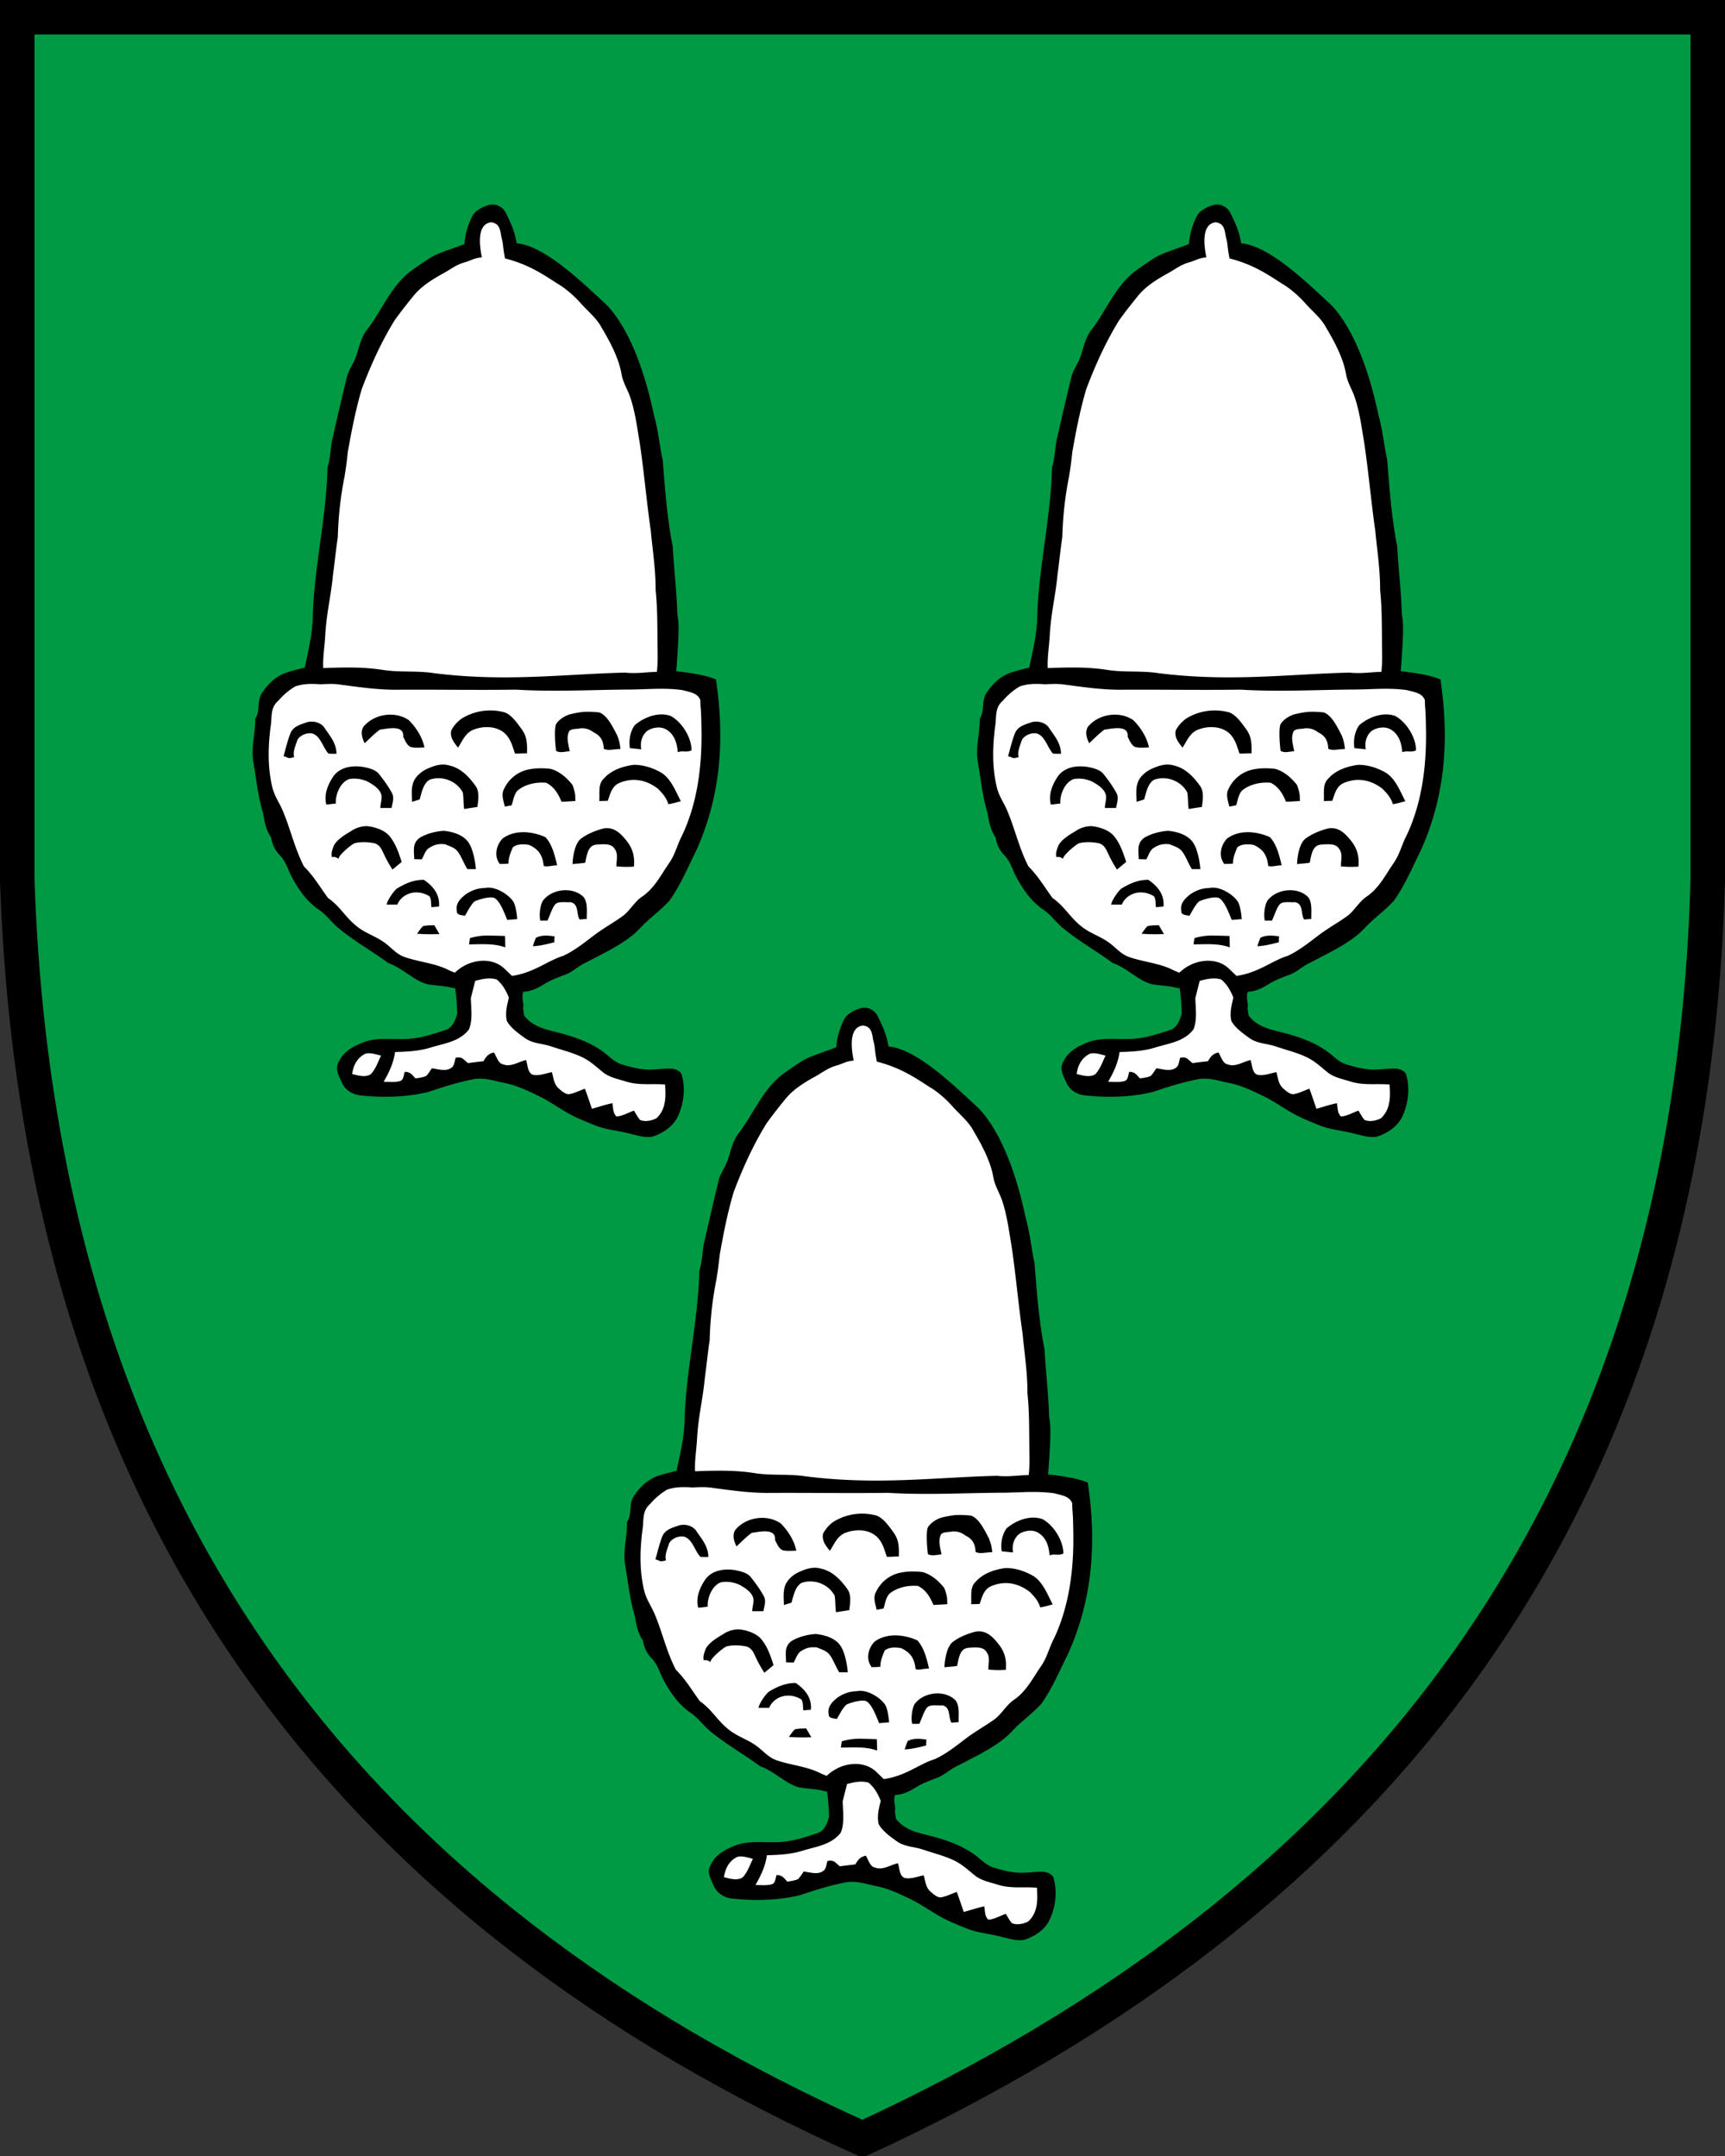
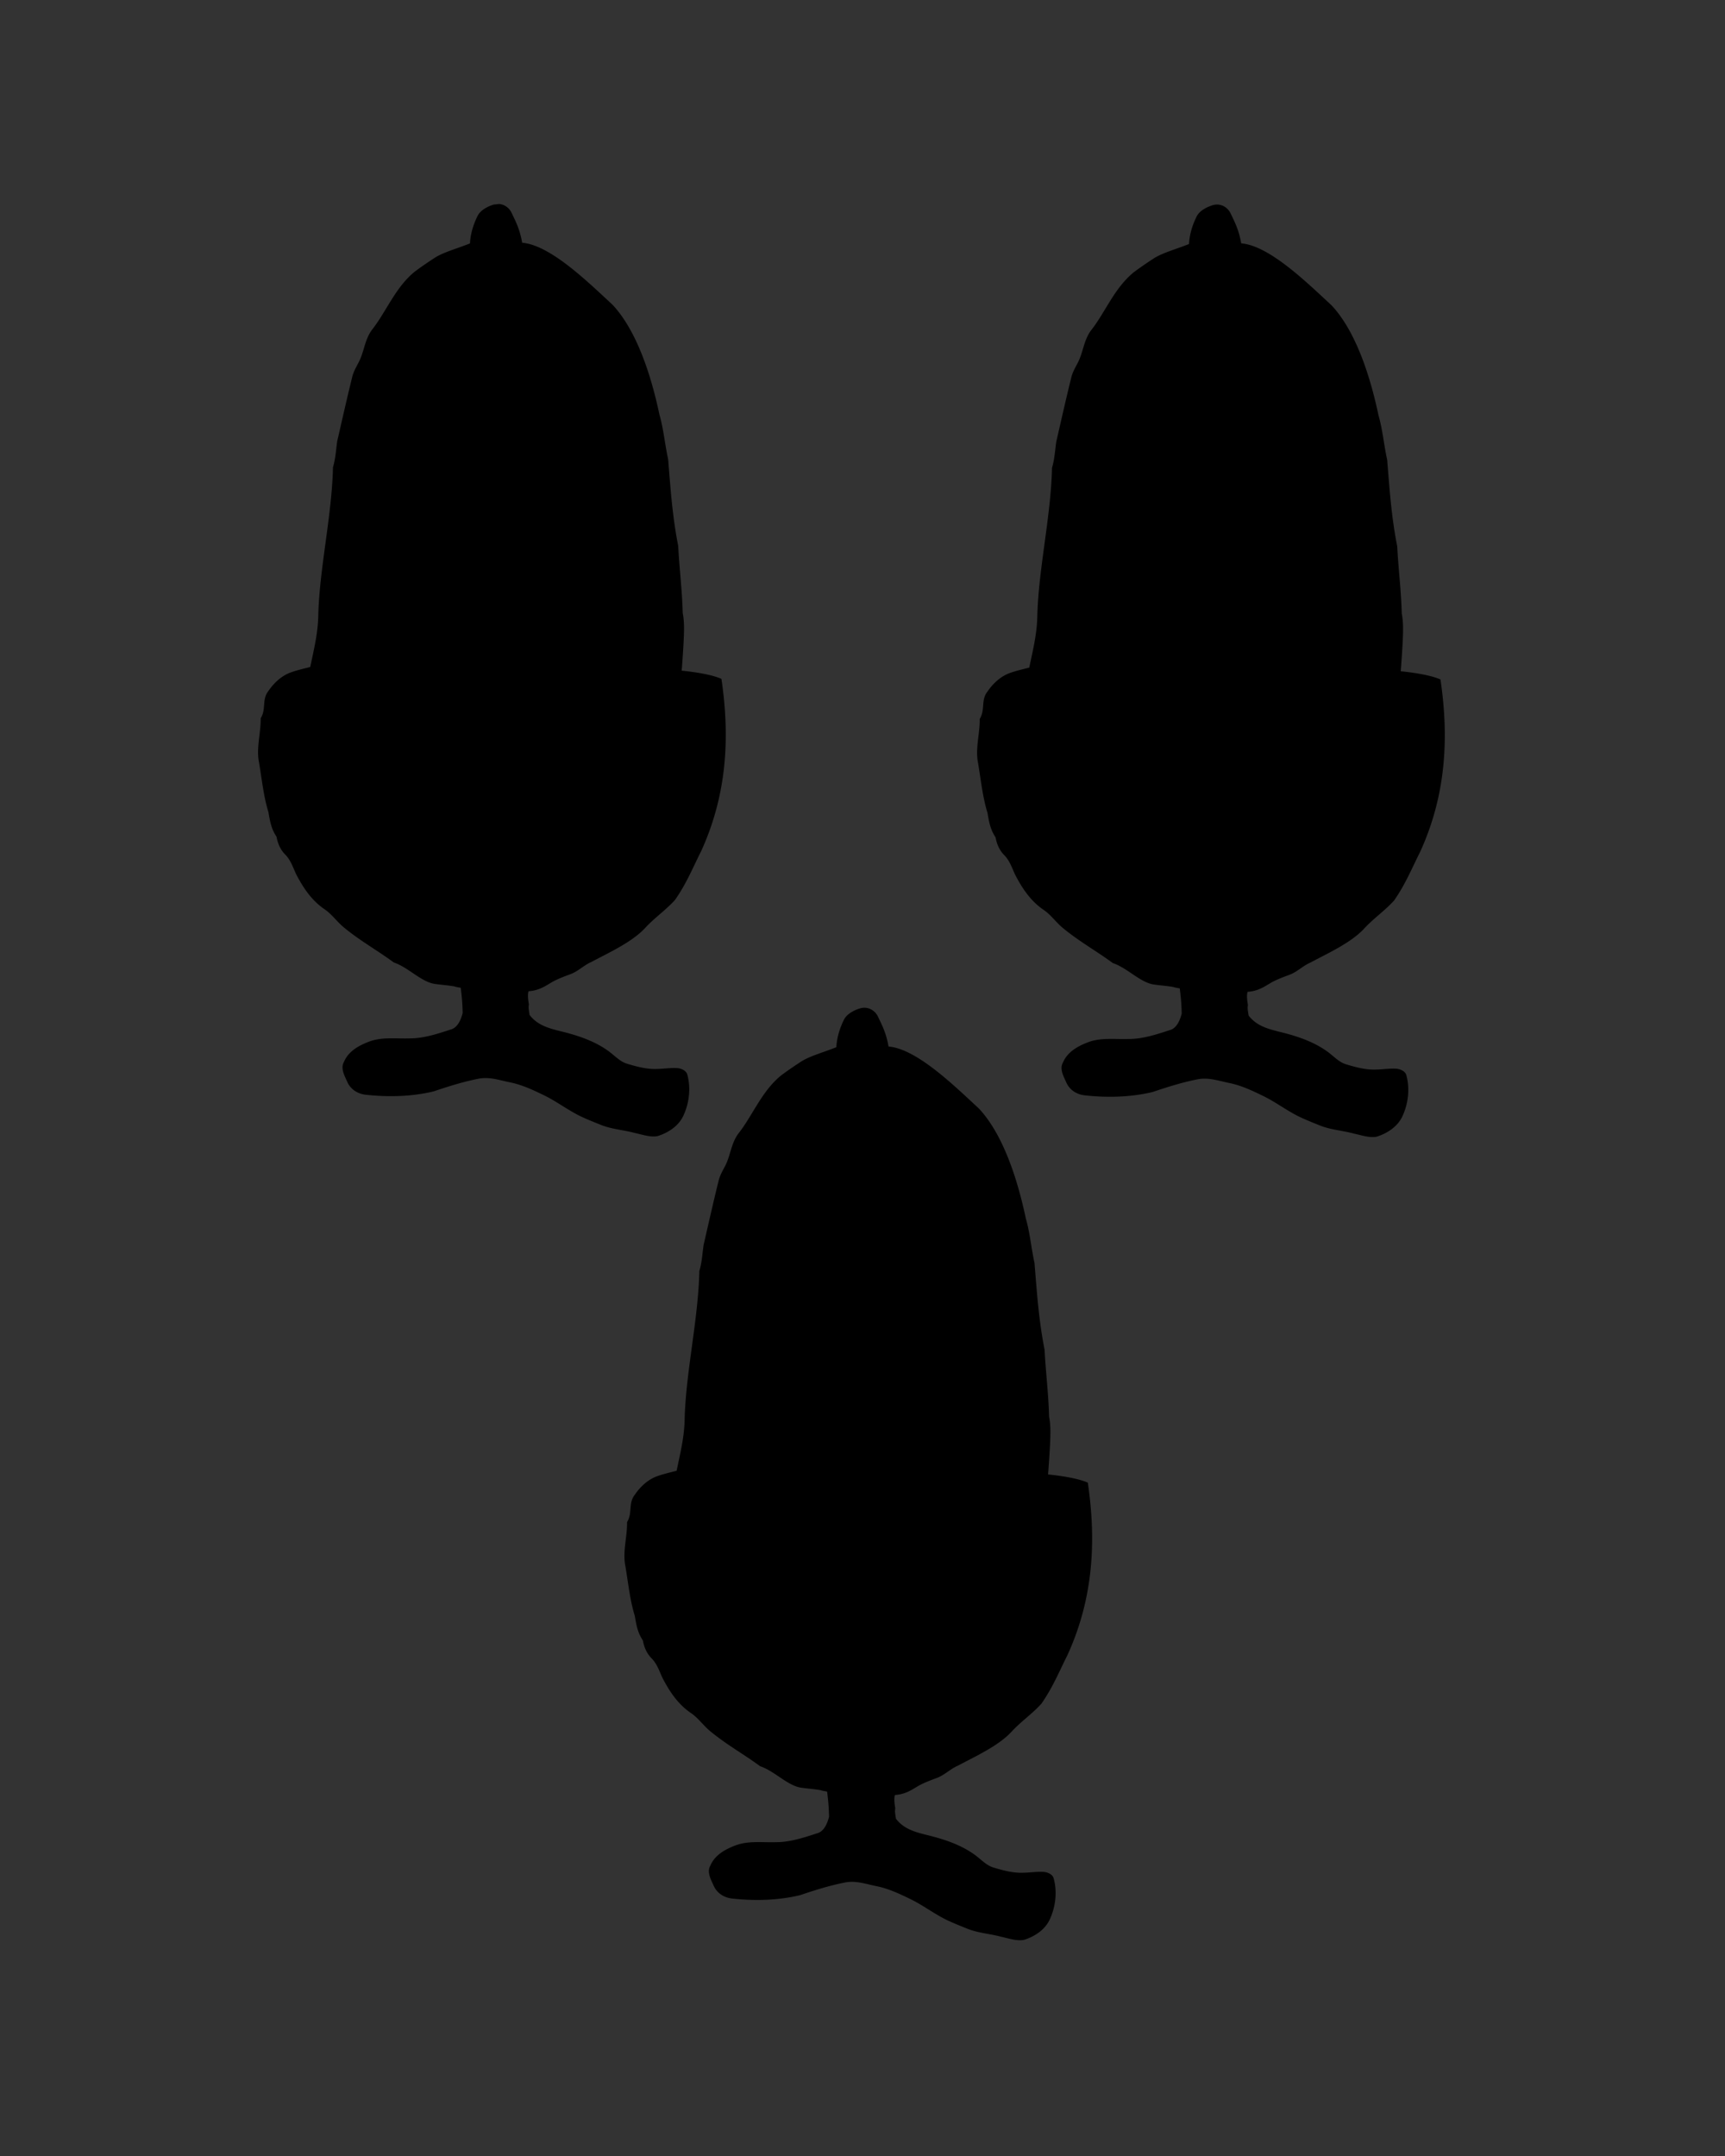
<svg xmlns="http://www.w3.org/2000/svg" width="400" height="500">
  <rect width="100%" height="100%" fill="#333333" stroke="none" />
-   <path d="M396 4H4v200c5 150 80 240 196 292 117-54 192-144 196-292V4z" fill="#094" stroke="#000" stroke-width="8" />
-   <path d="M114.47 47.449a3.386 3.386 0 0 0-1.266.139c-1.406.425-3.12 1.31-3.765 2.707-.933 1.894-1.612 4.075-1.727 6.293-2.76 1.127-6.114 2.024-8.127 3.31-1.62 1.057-3.239 2.154-4.789 3.326-4.412 3.651-6.554 9.269-9.71 13.273-1.844 2.407-1.856 5.18-3.22 7.744-.598 1.143-1.229 2.224-1.502 3.502-1.286 5.216-2.321 9.887-3.43 14.695-.3 2.037-.386 4.067-.99 6.057-.25 11.387-3.194 23.642-3.415 34.71-.114 3.978-1.047 7.748-1.86 11.618-1.53.397-3.1.742-4.584 1.287-2.143.8-3.874 2.45-5.137 4.315-1.53 1.95-.448 4.176-1.769 6.304.063 3.301-1.009 6.676-.436 9.932.692 3.927 1.052 7.99 2.239 11.844.493 3.043.9 4.152 1.875 5.697.277 1.55.9 3.004 2.029 4.13 1.263 1.304 1.755 2.894 2.492 4.491 1.746 3.392 3.707 6.172 6.533 8.127 1.813 1.206 2.925 2.937 4.641 4.338 3.863 3.16 7.472 5.11 11.496 8.057 3.36 1.142 6.238 4.404 9.375 4.955 1.574.24 3.162.325 4.727.607.005.071 1.267.29 1.416.309.338 2.688.387 3.746.457 5.828-.37 1.483-1.153 3.47-2.813 3.861-3.014 1-6.319 2.071-9.5 2.047-3.143.105-6.38-.372-9.342.733-2.42.909-4.851 2.247-5.894 4.754-.842 1.473.187 3.239.795 4.62.789 1.748 2.395 2.752 4.275 2.967 5.21.574 10.655.445 15.764-.785 3.401-1.157 6.812-2.224 10.342-2.927 2.593-.517 4.822.33 7.338.832 2.86.574 5.405 1.8 8.008 3.062 2.985 1.46 5.758 3.631 8.771 5.004 1.35.617 2.723 1.17 4.096 1.72 2.626 1.107 5.31 1.206 8.123 1.971 1.65.345 3.636 1.063 5.31.69 2.416-.785 4.711-2.268 5.854-4.611 1.402-2.961 1.834-6.52.94-9.686-.273-.918-1.452-1.394-2.327-1.451-1.545-.096-3.123.173-4.677.197-2.287.11-4.687-.532-6.87-1.187-1.41-.412-2.354-1.324-3.464-2.223-3.306-2.803-7.811-4.32-11.97-5.32-2.792-.704-5.404-1.387-7.245-3.784-.29-1.85-.242-1.574-.168-2.511 0 0-.417-2.026-.069-3.002 2.555-.153 4.128-1.366 5.6-2.207 1.292-.694 2.65-1.201 4.023-1.713 1.87-.67 3.143-2.082 4.956-2.871 4.383-2.326 9.414-4.612 12.46-7.887 2.149-2.344 4.808-4.143 6.922-6.496 2.716-3.887 4.267-7.782 6.018-11.223 5.966-13.02 6.774-26.287 4.742-40.04-3.02-1.36-9.215-1.898-9.215-1.897 0 0 .432-5.47.518-8.46.048-1.663.042-3.29-.283-4.931-.133-5.382-.804-10.537-1.043-15.547-1.37-6.89-1.804-13.593-2.338-20.12-.766-3.453-1.038-6.96-2.024-10.36-1.9-9.04-5.273-19.485-10.873-25.453-5.92-5.482-14.46-13.831-20.949-14.373-.54-3.073-1.41-4.763-2.437-6.898-.545-1.195-1.663-1.987-2.904-2.09h-.002zm168 0a3.386 3.386 0 0 0-1.266.139c-1.406.425-3.12 1.31-3.765 2.707-.933 1.894-1.612 4.075-1.727 6.293-2.76 1.127-6.114 2.024-8.127 3.31-1.62 1.057-3.239 2.154-4.789 3.326-4.412 3.651-6.554 9.269-9.71 13.273-1.844 2.407-1.856 5.18-3.22 7.744-.598 1.143-1.229 2.224-1.502 3.502-1.286 5.216-2.321 9.887-3.43 14.695-.3 2.037-.387 4.067-.99 6.057-.25 11.387-3.195 23.642-3.416 34.71-.114 3.978-1.046 7.748-1.859 11.618-1.53.397-3.1.742-4.584 1.287-2.143.8-3.874 2.45-5.137 4.315-1.53 1.95-.448 4.176-1.77 6.304.064 3.301-1.008 6.676-.435 9.932.692 3.927 1.052 7.99 2.239 11.844.493 3.043.9 4.152 1.875 5.697.277 1.55.9 3.004 2.029 4.13 1.263 1.304 1.755 2.894 2.492 4.491 1.746 3.392 3.707 6.172 6.533 8.127 1.813 1.206 2.925 2.937 4.64 4.338 3.864 3.16 7.473 5.11 11.497 8.057 3.36 1.142 6.238 4.404 9.375 4.955 1.574.24 3.162.325 4.727.607.005.071 1.267.29 1.416.309.338 2.688.387 3.746.457 5.828-.37 1.483-1.153 3.47-2.813 3.861-3.014 1-6.319 2.071-9.5 2.047-3.143.105-6.38-.372-9.342.733-2.42.909-4.851 2.247-5.894 4.754-.842 1.473.187 3.239.795 4.62.789 1.748 2.395 2.752 4.275 2.967 5.21.574 10.655.445 15.764-.785 3.401-1.157 6.812-2.224 10.342-2.927 2.593-.517 4.822.33 7.338.832 2.86.574 5.405 1.8 8.008 3.062 2.985 1.46 5.758 3.631 8.771 5.004 1.35.617 2.723 1.17 4.096 1.72 2.626 1.107 5.31 1.206 8.123 1.971 1.65.345 3.636 1.063 5.31.69 2.416-.785 4.711-2.268 5.854-4.611 1.402-2.961 1.834-6.52.94-9.686-.273-.918-1.452-1.394-2.327-1.451-1.545-.096-3.123.173-4.677.197-2.287.11-4.687-.532-6.87-1.187-1.41-.412-2.354-1.324-3.464-2.223-3.306-2.803-7.811-4.32-11.97-5.32-2.792-.704-5.404-1.387-7.245-3.784-.29-1.85-.242-1.574-.168-2.511 0 0-.417-2.026-.069-3.002 2.555-.153 4.128-1.366 5.6-2.207 1.292-.694 2.65-1.201 4.023-1.713 1.87-.67 3.142-2.082 4.955-2.871 4.383-2.326 9.415-4.612 12.461-7.887 2.148-2.344 4.808-4.143 6.922-6.496 2.716-3.887 4.267-7.782 6.018-11.223 5.966-13.02 6.774-26.287 4.742-40.04-3.02-1.36-9.215-1.898-9.215-1.897 0 0 .432-5.47.518-8.46.048-1.663.042-3.29-.283-4.931-.133-5.382-.804-10.537-1.043-15.547-1.37-6.89-1.804-13.593-2.338-20.12-.766-3.453-1.038-6.96-2.024-10.36-1.9-9.04-5.273-19.485-10.873-25.453-5.92-5.482-14.46-13.831-20.949-14.373-.54-3.073-1.41-4.763-2.437-6.898-.545-1.195-1.663-1.987-2.904-2.09h-.002zm-81.777 186.27a3.386 3.386 0 0 0-1.266.137c-1.406.425-3.12 1.31-3.765 2.707-.933 1.894-1.612 4.075-1.727 6.293-2.76 1.127-6.114 2.026-8.127 3.312-1.62 1.057-3.239 2.152-4.789 3.324-4.412 3.651-6.552 9.269-9.709 13.273-1.843 2.407-1.857 5.182-3.22 7.747-.599 1.143-1.23 2.224-1.503 3.502-1.286 5.216-2.321 9.886-3.43 14.695-.3 2.037-.387 4.064-.99 6.054-.25 11.387-3.195 23.644-3.416 34.711-.114 3.98-1.046 7.747-1.859 11.617-1.53.397-3.1.742-4.584 1.287-2.143.8-3.874 2.45-5.137 4.315-1.53 1.95-.448 4.176-1.77 6.304.064 3.301-1.008 6.676-.435 9.932.692 3.927 1.052 7.99 2.239 11.844.493 3.043.9 4.152 1.875 5.697.277 1.55.9 3.006 2.029 4.131 1.263 1.305 1.755 2.893 2.492 4.49 1.746 3.392 3.707 6.172 6.533 8.127 1.813 1.206 2.925 2.937 4.64 4.338 3.864 3.16 7.473 5.11 11.497 8.057 3.36 1.142 6.238 4.404 9.375 4.955 1.574.24 3.162.325 4.727.607.005.071 1.267.29 1.416.309.338 2.688.387 3.746.457 5.828-.37 1.483-1.153 3.47-2.813 3.861-3.014 1-6.319 2.071-9.5 2.047-3.143.105-6.38-.372-9.342.733-2.42.909-4.851 2.249-5.894 4.756-.842 1.473.187 3.237.795 4.619.789 1.747 2.395 2.752 4.275 2.967 5.21.574 10.655.444 15.764-.786 3.401-1.157 6.812-2.222 10.342-2.925 2.593-.517 4.822.33 7.338.832 2.86.574 5.407 1.798 8.01 3.06 2.985 1.46 5.756 3.631 8.77 5.004 1.35.617 2.722 1.17 4.095 1.72 2.626 1.107 5.31 1.207 8.123 1.972 1.65.345 3.635 1.062 5.31.689 2.415-.785 4.711-2.266 5.854-4.61 1.402-2.96 1.833-6.52.94-9.687-.274-.918-1.452-1.394-2.327-1.451-1.545-.096-3.122.173-4.676.197-2.287.11-4.689-.53-6.87-1.185-1.41-.412-2.354-1.326-3.464-2.225-3.306-2.803-7.812-4.32-11.97-5.32-2.794-.704-5.404-1.387-7.245-3.784-.29-1.85-.242-1.574-.168-2.511 0 0-.418-2.026-.07-3.002 2.555-.153 4.128-1.366 5.6-2.207 1.292-.694 2.65-1.201 4.023-1.713 1.87-.67 3.142-2.082 4.955-2.871 4.383-2.326 9.415-4.612 12.461-7.887 2.148-2.344 4.808-4.143 6.922-6.496 2.716-3.887 4.267-7.782 6.018-11.223 5.966-13.019 6.774-26.287 4.742-40.039-3.02-1.36-9.215-1.9-9.215-1.898 0 0 .434-5.47.52-8.46.048-1.663.041-3.29-.284-4.931-.133-5.382-.804-10.537-1.043-15.547-1.37-6.89-1.804-13.593-2.338-20.119-.766-3.454-1.039-6.96-2.025-10.361-1.9-9.04-5.273-19.485-10.873-25.453-5.92-5.482-14.46-13.831-20.949-14.373-.54-3.073-1.408-4.762-2.435-6.897-.545-1.195-1.666-1.986-2.907-2.09h-.002z" />
-   <path d="M113.85 51.551c-3.544.492-2.512 6.086-2.117 8.139-1.867.147-2.462.739-4.045 1.17-1.918.526-3.273 1.659-4.99 2.586-2.516 1.397-4.975 2.915-6.81 5.168-1.504 1.841-2.987 3.73-4.374 5.66-3.085 4.989-5.524 10.398-7.601 15.879-1.42 4.74-2.391 9.755-3.252 14.625-.153 1.382-.303 2.763-.518 4.136-.086.522-.16 1.045-.242 1.57-.938 4.65-1.437 9.31-1.567 14.056-.44 2.937-.723 5.888-1.125 8.83-.47 4.906-1.443 8.484-1.78 13.754-.12 2.626-.6 5.175-.475 7.81 4.61-.167 9.175-.302 13.748.416 3.94.636 7.896.145 11.844.752 16.664 2.117 30.295.214 44.469-.119 2.473.306 4.773-.134 7.298-.168.192-1.526.198-3.057.174-4.592-.086-4.808.04-9.593-.459-14.38.024-4.65-.69-9.187-1.125-13.8-.995-6.826-1.555-13.72-2.597-20.547-.59-3.53-1.025-6.95-2.163-10.37-.618-1.786-1.577-3.257-1.974-5.108-.627-3.918-2.708-7.735-4.707-11.117-1.13-2.095-2.956-3.54-4.621-5.377-1.684-1.88-3.542-3.57-5.733-4.842-3.833-2.517-6.938-4.444-12.002-5.754-.59-2.992-.358-3.353-.836-4.908-.268-1.492-.322-3.244-2.42-3.469zm168 0c-3.544.492-2.512 6.086-2.117 8.139-1.867.147-2.462.739-4.045 1.17-1.918.526-3.273 1.659-4.99 2.586-2.517 1.397-4.975 2.915-6.81 5.168-1.504 1.841-2.987 3.73-4.374 5.66-3.085 4.989-5.524 10.398-7.601 15.879-1.42 4.74-2.391 9.755-3.252 14.625-.153 1.382-.303 2.763-.518 4.136-.086.522-.16 1.045-.242 1.57-.938 4.65-1.437 9.31-1.567 14.056-.44 2.937-.723 5.888-1.125 8.83-.47 4.906-1.443 8.484-1.78 13.754-.12 2.626-.6 5.175-.475 7.81 4.61-.167 9.175-.302 13.748.416 3.94.636 7.896.145 11.844.752 16.664 2.117 30.295.214 44.469-.119 2.473.306 4.773-.134 7.298-.168.192-1.526.198-3.057.174-4.592-.086-4.808.04-9.593-.459-14.38.024-4.65-.69-9.187-1.125-13.8-.995-6.826-1.555-13.72-2.597-20.547-.59-3.53-1.025-6.95-2.163-10.37-.618-1.786-1.577-3.257-1.974-5.108-.627-3.918-2.708-7.735-4.707-11.117-1.13-2.095-2.956-3.54-4.621-5.377-1.684-1.88-3.542-3.57-5.733-4.842-3.833-2.517-6.938-4.444-12.002-5.754-.59-2.992-.358-3.353-.836-4.908-.268-1.492-.321-3.244-2.42-3.469zM72.44 158.611c-1.354-.009-2.682.122-4.004.596-1.507.89-2.766 2-3.914 3.31-1.923 1.67-1.395 3.746-1.77 6.018-.606 4.697-.72 9.598.444 14.225.516 2.047 1.738 3.605 2.527 5.629 1.713 4.176 2.665 8.5 4.77 12.56 2.254 2.225 3.844 4.965 5.562 7.296 3.01 2.116 4.013 4.561 7.008 6.835 2.019 1.502 4.372 2.176 6.348 3.711 1.54 1.173 2.598 2.538 4.502 3.188 3.21 1.1 6.892 1.39 9.959 2.912.526.26 1.061.473 1.6.686 3.226-3.13 8.328-3.77 11.353-1.073l1.897 1.823c5.145-.753 8.187-3.519 11.859-4.649 2.955-1.347 5.631-3.658 7.937-5.336 2.614-1.815 3.89-2.468 5.871-3.888 1.684-1.273 2.616-3.124 4.295-4.377 3.083-1.998 4.59-5.225 6.516-7.97 1.392-2.022 1.87-4.3 3.023-6.482 3.954-8.415 4.61-17.793 4.42-25.252-.06-4.607-.258-4.093-.224-5.964-.617-1.732-2.459-1.88-4.143-2.364-4.401-.626-8.419-.115-12.791-.135-8.63.082-17.194.543-25.818.026-9.094.124-18.185-.035-27.279.017-4.577.067-9.316-.624-13.852-1.232-1.42-.182-2.809-.086-4.23-.03a29.997 29.997 0 0 0-1.866-.08zm168 0c-1.354-.009-2.682.122-4.004.596-1.507.89-2.766 2-3.914 3.31-1.923 1.67-1.395 3.746-1.77 6.018-.606 4.697-.72 9.598.444 14.225.516 2.047 1.738 3.605 2.527 5.629 1.713 4.176 2.665 8.5 4.77 12.56 2.254 2.225 3.844 4.965 5.562 7.296 3.01 2.116 4.013 4.561 7.008 6.835 2.019 1.502 4.372 2.176 6.348 3.711 1.54 1.173 2.598 2.538 4.502 3.188 3.21 1.1 6.892 1.39 9.959 2.912.526.26 1.061.473 1.6.686 3.226-3.13 8.328-3.77 11.353-1.073l1.897 1.823c5.145-.753 8.187-3.519 11.859-4.649 2.955-1.347 5.631-3.658 7.937-5.336 2.614-1.815 3.89-2.468 5.871-3.888 1.684-1.273 2.616-3.124 4.295-4.377 3.083-1.998 4.59-5.225 6.516-7.97 1.392-2.022 1.87-4.3 3.023-6.482 3.954-8.415 4.61-17.793 4.42-25.252-.06-4.607-.258-4.093-.224-5.964-.617-1.732-2.459-1.88-4.143-2.364-4.401-.626-8.419-.115-12.791-.135-8.63.082-17.194.543-25.818.026-9.094.124-18.185-.035-27.279.017-4.577.067-9.316-.624-13.852-1.232-1.42-.182-2.809-.086-4.23-.03a29.997 29.997 0 0 0-1.866-.08zm-126.61 6.152a12.58 12.58 0 0 1 3.281.471c1.622.68 2.827 2.48 3.846 3.857 1.224 1.726 1.312 3.161 1.244 5.64-.383-.125-2.413.145-2.79.001-.605-1.726-.956-3.326-2.339-4.64-1.98-1.824-5.194-1.786-7.543-.762-1.765.9-2.267 2.5-3.324 4.05-.952-1.228-1.865-2.263-1.588-3.937.536-1.057 1.362-1.992 2.299-2.709a12.588 12.588 0 0 1 6.914-1.97zm168 0a12.58 12.58 0 0 1 3.281.471c1.622.68 2.827 2.48 3.846 3.857 1.225 1.726 1.312 3.161 1.244 5.64-.383-.125-2.413.145-2.79.001-.605-1.726-.956-3.326-2.339-4.64-1.98-1.824-5.194-1.786-7.543-.762-1.765.9-2.267 2.5-3.324 4.05-.952-1.228-1.865-2.263-1.588-3.937.536-1.057 1.362-1.992 2.299-2.709a12.588 12.588 0 0 1 6.914-1.97zm-145.81.303h.002c1.08-.007 2.135.051 2.975.164 1.903.737 3.137 3.473 4.06 5.176.25.67.612 1.359.82 3.293-2.158.08-2.71.43-3.877-.049-.053-1.97-.83-3.061-2.287-3.78-1.077-.755-1.687-.985-3.06-.988-.938.258-2.423-.006-2.766.9-.53 1.408-.144 2.56.22 4.442-1.197.057-2.182.466-3.151-.086-.158-.96-.552-5.514.07-6.341.737-1.024 1.914-1.757 3.105-2.131 1.069-.241 2.5-.592 3.89-.6zm168 0h.002c1.08-.007 2.135.051 2.975.164 1.903.737 3.137 3.473 4.06 5.176.25.67.612 1.359.82 3.293-2.158.08-2.71.43-3.877-.049-.053-1.97-.83-3.061-2.287-3.78-1.077-.755-1.687-.985-3.06-.988-.938.258-2.423-.006-2.766.9-.53 1.408-.144 2.56.22 4.442-1.197.057-2.182.466-3.151-.086-.158-.96-.552-5.514.07-6.341.737-1.024 1.914-1.757 3.105-2.131 1.069-.241 2.5-.592 3.89-.6zm-150.64.617a6.16 6.16 0 0 1 2.197.381c2.526 1.415 4.756 4.876 4.78 7.943-1.191.583-1.938-.007-3.196.432-.176-2.378-.901-4.097-2.488-5.158-1.044-.698-2.43-.732-3.76-.215-1.865.66-2.591 2.944-2.201 4.684-.387.014-2.247-.244-2.635-.229-.316-1.77.052-3.855 1.09-5.32 1.629-1.423 3.96-2.51 6.213-2.518zm168 0a6.16 6.16 0 0 1 2.197.381c2.526 1.415 4.756 4.876 4.78 7.943-1.192.583-1.938-.007-3.196.432-.177-2.378-.901-4.097-2.488-5.158-1.044-.698-2.43-.732-3.76-.215-1.865.66-2.591 2.944-2.201 4.684-.387.014-2.247-.244-2.635-.229-.316-1.77.052-3.855 1.09-5.32 1.629-1.423 3.96-2.51 6.213-2.518zm-231.01.055c1.57-.025 3.137.387 4.434 1.281 1.717 1.722 3.115 3.923 3.63 6.324-1.008.024-2.098.14-3.093-.076-.938-.3-1.421-1.57-1.842-2.389.257-2.82-3.454-1.93-5.406-1.664-1.287.938-2.362 2.07-3.53 3.143-.598-1.21-1.038-2.608-.263-3.842 1.474-1.77 3.775-2.74 6.07-2.777zm168 0c1.57-.025 3.137.387 4.434 1.281 1.717 1.722 3.115 3.923 3.63 6.324-1.008.024-2.098.14-3.093-.076-.938-.3-1.421-1.57-1.842-2.389.257-2.82-3.454-1.93-5.406-1.664-1.287.938-2.362 2.07-3.53 3.143-.598-1.21-1.038-2.608-.263-3.842 1.474-1.77 3.775-2.74 6.07-2.777zm-186.25 1.611c1.206-.042 2.515.46 3.129 1.461 1.315 1.927 2.728 3.51 2.785 5.985-.622.028-1.238.016-1.855-.022-1.263-1.34-1.778-3.828-3.47-4.564-1.273-.555-3.433.365-3.831 1.623-.39 1.227-1.013 2.534-.668 3.773-1.588.345-.916.25-2.451-.258.502-1.73.905-3.511 1.55-5.195.603-1.617 2.18-2.071 3.668-2.578.35-.136.741-.21 1.143-.225zm168 0c1.206-.042 2.515.46 3.129 1.461 1.315 1.927 2.728 3.51 2.785 5.985-.622.028-1.238.016-1.855-.022-1.263-1.34-1.778-3.828-3.47-4.564-1.273-.555-3.433.365-3.831 1.623-.39 1.227-1.013 2.534-.668 3.773-1.588.345-.916.25-2.451-.258.502-1.73.905-3.511 1.55-5.195.603-1.617 2.18-2.071 3.668-2.578.35-.136.741-.21 1.143-.225zm-137.57 9.963a5.212 5.212 0 0 1 1.742.24c2.55.584 4.44 2.584 5.922 4.621 1.052 1.388.688 3.363.492 4.975a97.3 97.3 0 0 0-3.07.48c-.191-1.267-.12-2.56-.313-3.824-1.415-2.693-4.798-4-7.677-2.98-1.498.808-1.888 3.082-2.338 4.584-.584.182-1.17.357-1.752.539-.053-1.588-.26-3.337.416-4.819.57-1.23 1.766-2.198 2.967-2.777 1.2-.54 2.371-1 3.611-1.039zm168 0a5.212 5.212 0 0 1 1.742.24c2.55.584 4.44 2.584 5.922 4.621 1.052 1.388.688 3.363.492 4.975a97.3 97.3 0 0 0-3.07.48c-.191-1.267-.12-2.56-.313-3.824-1.415-2.693-4.798-4-7.677-2.98-1.498.808-1.888 3.082-2.338 4.584-.584.182-1.17.357-1.752.539-.053-1.588-.26-3.337.416-4.819.57-1.23 1.766-2.198 2.967-2.777 1.2-.54 2.371-1 3.611-1.039zm-123.65.063c2.11-.048 4.358.66 6.191 1.683 2.425 1.292 3.544 4.406 4.788 6.75-.967.263-1.9.538-2.891.696-.545-1.751-1.546-2.652-2.383-3.565-2.528-1.944-5.588-2.76-8.887-1.406-1.85.75-2.162 2.497-2.789 4.176-.655.024-1.304.042-1.959.056.133-1.664-.346-3.881.979-5.134 1.717-2.005 4.416-2.912 6.951-3.256zm168 0c2.11-.048 4.358.66 6.191 1.683 2.425 1.292 3.543 4.406 4.786 6.75-.966.263-1.9.538-2.89.696-.545-1.751-1.545-2.652-2.382-3.565-2.528-1.944-5.588-2.76-8.887-1.406-1.85.75-2.162 2.497-2.789 4.176-.655.024-1.304.042-1.959.056.133-1.664-.346-3.881.979-5.134 1.717-2.005 4.416-2.912 6.951-3.256zm-232.59.357a11.35 11.35 0 0 1 1.951.135v.002c1.267.258 2.854.603 3.672 1.703 1.081 1.358 2.133 2.802 2.951 4.338.608 1.043.106 2.371-.095 3.476-.86-.005-1.727.001-2.588-.004-.005-1.133.562-2.347.119-3.386-.535-1.255-1.884-2.07-3.051-2.727-1.325-.617-2.917-.87-4.353-.574-2.08.765-3.195 3.745-3.038 5.646 0 0-1.48.186-2.207.243-.602-2.31.326-4.573 1.594-6.477 1.191-1.704 3.09-2.333 5.045-2.375zm168 0a11.35 11.35 0 0 1 1.951.135v.002c1.267.258 2.854.603 3.672 1.703 1.081 1.358 2.133 2.802 2.951 4.338.608 1.043.106 2.371-.095 3.476-.86-.005-1.727.001-2.588-.004-.005-1.133.562-2.347.119-3.386-.535-1.255-1.884-2.07-3.051-2.727-1.325-.617-2.917-.87-4.353-.574-2.08.765-3.195 3.745-3.038 5.646 0 0-1.48.186-2.207.243-.602-2.31.326-4.573 1.594-6.477 1.191-1.704 3.09-2.333 5.045-2.375zm-124.69.441c.72.007 1.43.06 2.113.149 2.014.555 3.8 2.124 5.043 3.76.842 2.426.545 2.53.664 3.664a61.03 61.03 0 0 1-3.23.181c-.785-1.856-1.7-3.447-3.55-4.394-2.126-.196-4.525.25-6.28 1.518-1.153.73-1.334 2.495-1.73 3.71-.53.096-1.058.197-1.589.297-.272-1.186-.786-2.524-.351-3.72.942-2.315 2.949-4.139 5.379-4.776 1.116-.284 2.332-.399 3.53-.387v-.001zm168 0c.72.007 1.43.06 2.113.149 2.014.555 3.8 2.124 5.043 3.76.842 2.426.545 2.53.664 3.664a61.03 61.03 0 0 1-3.23.181c-.785-1.856-1.7-3.447-3.55-4.394-2.126-.196-4.525.25-6.28 1.518-1.153.73-1.334 2.495-1.73 3.71-.53.096-1.058.197-1.589.297-.272-1.186-.786-2.524-.351-3.72.942-2.315 2.949-4.139 5.379-4.776 1.116-.284 2.332-.399 3.53-.387v-.001zM85.01 191.587c1.941.156 3.974.913 5.102 2.077 1.588 1.784 2.298 3.994 3.029 6.218-.707.603-1.415 1.2-2.137 1.784-.708-1.124-1.382-2.263-1.933-3.473-.554-1.143-.893-2.195-2.213-2.625-1.474-.302-3.234-.4-4.688.008-.89.414-3.77 2.892-3.685 3.639 0 0-.49-.634-1.545-.448-.13-.77-.06-1.27.428-2.525.49-1.254 2.344-2.544 3.947-3.434 1.087-.79 2.386-1.189 3.695-1.219v-.001zm168 0c1.941.156 3.974.913 5.102 2.077 1.588 1.784 2.298 3.994 3.029 6.218-.707.603-1.415 1.2-2.137 1.784-.708-1.124-1.382-2.263-1.933-3.473-.554-1.143-.893-2.195-2.213-2.625-1.474-.302-3.234-.4-4.688.008-.89.414-3.77 2.892-3.685 3.639 0 0-.49-.634-1.545-.448-.13-.77-.06-1.27.427-2.525.49-1.254 2.345-2.544 3.948-3.434 1.087-.79 2.386-1.189 3.695-1.219v-.001zm-112.21.467c2.045.024 3.456 1.59 4.686 3.194 1.306 1.698 1.716 3.61 1.505 5.73-1.358.091-2.683.08-4.037-.062-.09-1.493.63-2.93-.707-4.42-.813-.92-2.689-.7-3.799-.627-1.937.095-2.287 1.82-2.732 4.185-.507.168-2.43.24-2.951.346.052-1.593.493-4.77 1.937-5.889 1.478-1.13 3.393-1.886 5.182-2.369.32-.064.624-.09.916-.088zm168 0c2.045.024 3.456 1.59 4.686 3.194 1.306 1.698 1.716 3.61 1.505 5.73-1.358.091-2.683.08-4.037-.062-.09-1.493.63-2.93-.707-4.42-.813-.92-2.689-.7-3.799-.627-1.937.095-2.287 1.82-2.732 4.185-.507.168-2.43.24-2.951.346.052-1.593.493-4.77 1.937-5.889 1.478-1.13 3.393-1.886 5.182-2.369.32-.064.624-.09.916-.088zm-205.89.62v.001c2.21.22 4.902 1.026 6.002 3.155.7 1.21 1.294 3.728 1.436 5.724h-1.983c-.829-1.372-1.484-3.098-2.15-3.963-.742-1.066-1.904-1.306-3.037-1.808-1.688-.14-2.514.142-3.68.87-.869.545-1.172 1.761-1.693 2.641-.584-.014-1.168-.034-1.756-.048-.024-1.852-.487-3.57 1.172-4.885 1.589-1.01 3.823-1.578 5.69-1.688zm168 0v.001c2.21.22 4.902 1.026 6.002 3.155.7 1.21 1.294 3.728 1.436 5.724h-1.983c-.829-1.372-1.484-3.098-2.15-3.963-.742-1.066-1.904-1.306-3.037-1.808-1.688-.14-2.514.142-3.68.87-.869.545-1.172 1.761-1.693 2.641-.584-.014-1.168-.034-1.756-.048-.024-1.852-.487-3.57 1.172-4.885 1.589-1.01 3.823-1.578 5.689-1.688zm-149.51.32c1.75.008 3.526.457 5.064 1.148 1.584 1.65 2.23 4.396 2.733 6.563-.823-.1-2.36.443-3.125.103-.282-2.734-1.352-3.882-3.309-4.844-1.186-.23-2.9-.301-3.861.565-.483 1.196-.976 2.223-1 3.74-.34.057-1.667.09-2.002.096-1.316-1.67-.973-4.142.605-5.87 1.423-1.075 3.145-1.51 4.895-1.501zm168 0c1.75.008 3.526.457 5.064 1.148 1.584 1.65 2.23 4.396 2.733 6.563-.823-.1-2.36.443-3.125.103-.282-2.734-1.352-3.882-3.309-4.844-1.186-.23-2.9-.301-3.861.565-.483 1.196-.976 2.223-1 3.74-.34.057-1.667.09-2.002.096-1.316-1.67-.973-4.142.605-5.87 1.423-1.075 3.145-1.51 4.895-1.501zm-191.31 11.05c.071 0 .143.002.215.007 2.176 1.506 3.726 3.389 3.496 6.189-.58.047-1.161.095-1.74.148-.182-.838.05-1.581-.45-2.523-3.087-1.903-6.478-.578-7.482 1.926h-2.478c.204-1.148 1.817-3.37 2.45-3.772 1.869-1.107 3.785-1.98 5.991-1.972l-.002-.002zm168 0c.071 0 .143.002.215.007 2.176 1.506 3.726 3.389 3.496 6.189-.58.047-1.161.095-1.74.148-.182-.838.05-1.581-.45-2.523-3.087-1.903-6.478-.578-7.482 1.926h-2.478c.204-1.148 1.817-3.37 2.45-3.772 1.869-1.107 3.785-1.98 5.991-1.972l-.002-.002zm-152.77 1.807c2.322.047 4.973 1.95 5.793 3.393.397.748.704 2.331.826 3.908l-2.318.191c-.843-2.088-1.718-4.28-2.858-5.019-.909-.59-3.754.25-4.74.738-.942.895-1.549 2.22-2.209 3.328-.617-.19-1.908-.113-1.875-1.017-.378-1.775.728-2.89 1.986-3.918 1.321-.914 2.836-1.504 4.426-1.504.312-.076.637-.106.969-.1zm168 0c2.322.047 4.973 1.95 5.793 3.393.397.748.704 2.331.826 3.908l-2.318.191c-.843-2.088-1.718-4.28-2.858-5.019-.909-.59-3.754.25-4.74.738-.942.895-1.549 2.22-2.209 3.328-.617-.19-1.908-.113-1.875-1.017-.378-1.775.728-2.89 1.986-3.918 1.321-.914 2.836-1.504 4.426-1.504.312-.076.637-.106.969-.1zm-150.27.596c1.516-.023 3.02.44 4.135 1.453 1.205 1.163.834 3.682.887 5.213-.555.043-1.115.087-1.67.121-.828-1.35-.093-3.554-2.1-4.018-.924.106-2.775-.261-3.478.448-.627.53-1.247 2.448-1.872 3.844h-1.662c-.372-1.623.11-4.002.659-4.704 1.183-1.496 3.152-2.328 5.101-2.357zm168 0c1.516-.023 3.02.44 4.135 1.453 1.205 1.163.834 3.682.887 5.213-.555.043-1.115.087-1.67.121-.828-1.35-.093-3.554-2.1-4.018-.924.106-2.775-.261-3.478.448-.627.53-1.247 2.448-1.872 3.844h-1.662c-.372-1.623.11-4.002.659-4.704 1.183-1.496 3.152-2.328 5.101-2.357zm-198.34 8.115c.392.684.792 1.369 1.19 2.053a43.755 43.755 0 0 1-5.196-.07c.43-.59.844-1.212 1.342-1.739.847-.248 1.793-.196 2.664-.244zm168 0c.392.684.792 1.369 1.19 2.053a43.755 43.755 0 0 1-5.196-.07c.43-.59.844-1.212 1.342-1.739.847-.248 1.793-.196 2.664-.244zm-155.57 2.4c.468.006 3.446.066 3.951.11.043 1.239.074 1.396.069 2.635-2.713-.998-5.7-.7-8.407-.696.077-.483.148-.97.225-1.453 1.467-.427 2.757-.605 4.162-.593v-.002zm168 0c.468.006 3.446.066 3.951.11.043 1.239.074 1.396.069 2.635-2.713-.998-5.7-.7-8.407-.696.077-.483.148-.97.225-1.453 1.467-.427 2.757-.605 4.162-.593v-.002zm-154.7.016c.73-.014 1.46.086 2.174.178a8.07 8.07 0 0 0-.059 1.363c-1.65.426-3.28.837-4.994.928.201-.665.435-1.32.703-1.957.717-.369 1.446-.497 2.176-.512zm168 0c.73-.014 1.46.086 2.174.178a8.07 8.07 0 0 0-.059 1.363c-1.65.426-3.28.837-4.994.928.201-.665.435-1.32.703-1.957.717-.369 1.446-.497 2.176-.512zm-180.55 9.948c-1.245-.078-2.432.22-3.695.537l-1.014 3.996c.048 2.272.479 5.182-.459 7.3-2.181 2.819-5.641 3.187-8.832 4.167-2.712.852-5.468.97-8.285 1.056-.345 2.55-1.389 4.708-2.65 6.908 1.257-.01 2.694.177 3.9-.216.76-.282.74-1.434.998-2.094 1.277-.024 1.693.654 2.492 1.525.823-.143 1.732-.239 2.492-.588.503-.526.886-1.17 1.307-1.763 1.42.172 3.263.822 4.512-.125.708-.402.765-1.605 1-2.313 1.444-.359 1.815.373 2.85 1.234 1.194-.162 2.392-.305 3.593-.439.717-1.148 1.06-1.688 2.434-2.037.574.823.961 2.54 2.066 2.736 1.846.746 3.488-.536 5.383-.976.416 1.114.32 3.118 1.707 3.443 1.363.268 2.936-.402 4.285-.627.402 1.368.455 2.804 1.594 3.781.617.55 1.5 1.357 2.377 1.319 1.267-.21 2.483-.846 3.693-1.272.56 1.55 1.099 3.1 1.61 4.658 1.598-.416 3.136-.984 4.757-1.295.225 1.144.067 2.206.938 3.08 1.392-.065 2.74-.913 4.06-1.353.44.718.85 1.478 1.371 2.133 1.12.545 2.786.21 3.848-.373 2.234-2.048 2.197-5.018 1.996-7.817-3.272-.258-6.018.27-9.113-.71-1.86-.58-3.946-.97-5.434-2.26-1.435-1.172-2.74-2.377-4.406-3.229-2.272-1.153-4.966-1.787-7.39-2.619-2.207-.752-4.263-.616-6.157-1.955-1.483-1.076-3.247-2.305-4.166-3.922-.473-1.827.013-3.677.45-5.457-.666-1.63-1.455-3.086-2.842-4.219a6.025 6.025 0 0 0-1.27-.215zm168 0c-1.245-.078-2.432.22-3.695.537l-1.014 3.996c.048 2.272.479 5.182-.459 7.3-2.181 2.819-5.641 3.187-8.832 4.167-2.712.852-5.468.97-8.285 1.056-.345 2.55-1.389 4.708-2.65 6.908 1.257-.01 2.694.177 3.9-.216.76-.282.74-1.434.998-2.094 1.277-.024 1.693.654 2.492 1.525.823-.143 1.732-.239 2.492-.588.503-.526.886-1.17 1.307-1.763 1.42.172 3.263.822 4.512-.125.708-.402.765-1.605 1-2.313 1.444-.359 1.815.373 2.85 1.234 1.194-.162 2.392-.305 3.593-.439.718-1.148 1.06-1.688 2.434-2.037.574.823.961 2.54 2.066 2.736 1.846.746 3.488-.536 5.383-.976.416 1.114.32 3.118 1.707 3.443 1.363.268 2.936-.402 4.285-.627.402 1.368.455 2.804 1.594 3.781.617.55 1.5 1.357 2.377 1.319 1.267-.21 2.483-.846 3.693-1.272.56 1.55 1.099 3.1 1.61 4.658 1.598-.416 3.136-.984 4.757-1.295.225 1.144.067 2.206.938 3.08 1.392-.065 2.74-.913 4.06-1.353.44.718.85 1.478 1.371 2.133 1.12.545 2.786.21 3.848-.373 2.234-2.048 2.197-5.018 1.996-7.817-3.272-.258-6.018.27-9.113-.71-1.86-.58-3.946-.97-5.434-2.26-1.435-1.172-2.74-2.377-4.406-3.229-2.272-1.153-4.966-1.787-7.39-2.619-2.207-.752-4.263-.616-6.157-1.955-1.483-1.076-3.247-2.305-4.166-3.922-.473-1.827.013-3.677.45-5.457-.666-1.63-1.455-3.086-2.842-4.219a6.025 6.025 0 0 0-1.27-.215zm-81.818 10.896c-3.544.492-2.512 6.087-2.117 8.14-1.867.147-2.462.737-4.045 1.168-1.918.526-3.273 1.66-4.99 2.588-2.517 1.396-4.975 2.915-6.81 5.168-1.504 1.842-2.987 3.73-4.374 5.658-3.085 4.99-5.522 10.4-7.6 15.881-1.42 4.741-2.392 9.753-3.253 14.623-.153 1.382-.303 2.767-.518 4.139-.086.522-.16 1.042-.242 1.568-.938 4.65-1.435 9.31-1.565 14.055-.44 2.937-.723 5.888-1.125 8.83-.47 4.906-1.445 8.484-1.783 13.754-.12 2.626-.6 5.176-.474 7.81 4.61-.166 9.175-.301 13.748.417 3.94.636 7.896.145 11.844.752 16.664 2.117 30.295.214 44.469-.12 2.473.308 4.773-.133 7.298-.167.192-1.526.198-3.057.174-4.592-.086-4.808.04-9.593-.459-14.381.024-4.65-.69-9.187-1.125-13.799-.995-6.826-1.555-13.721-2.597-20.547-.59-3.53-1.025-6.951-2.163-10.371-.618-1.785-1.577-3.256-1.974-5.107-.627-3.918-2.708-7.736-4.707-11.117-1.13-2.095-2.956-3.54-4.621-5.377-1.684-1.88-3.542-3.57-5.733-4.842-3.833-2.517-6.938-4.444-12.002-5.754-.59-2.992-.358-3.353-.836-4.908-.268-1.492-.321-3.244-2.42-3.47zm-114.47 6.439a2.87 2.87 0 0 0-.883.107c-1.88.923-2.785 2.69-3.062 4.704 1.315.33 3.133.891 4.35.021 1.09-1.158 1.677-2.867 2.347-4.293-.836-.183-1.833-.523-2.752-.539zm168 0a2.87 2.87 0 0 0-.883.107c-1.88.923-2.785 2.69-3.062 4.704 1.315.33 3.133.891 4.35.021 1.09-1.158 1.677-2.867 2.347-4.293-.836-.183-1.833-.523-2.752-.539zm-94.939 100.62v.002c-1.354-.009-2.682.122-4.004.596-1.507.89-2.766 1.998-3.914 3.308-1.923 1.67-1.395 3.748-1.77 6.02-.606 4.698-.72 9.596.444 14.223.516 2.047 1.738 3.605 2.527 5.629 1.713 4.176 2.665 8.501 4.77 12.562 2.254 2.224 3.844 4.964 5.562 7.295 3.01 2.116 4.013 4.561 7.008 6.835 2.02 1.502 4.372 2.174 6.348 3.71 1.54 1.171 2.598 2.536 4.502 3.187 3.21 1.1 6.892 1.39 9.959 2.912.526.26 1.061.475 1.6.688 3.226-3.13 8.328-3.772 11.353-1.075l1.897 1.825c5.145-.753 8.19-3.52 11.86-4.65 2.956-1.348 5.63-3.659 7.936-5.337 2.614-1.815 3.89-2.466 5.872-3.886 1.684-1.273 2.615-3.124 4.294-4.377 3.083-1.998 4.59-5.227 6.516-7.971 1.392-2.023 1.87-4.3 3.023-6.483 3.954-8.415 4.61-17.793 4.42-25.252-.06-4.607-.258-4.091-.224-5.962-.617-1.732-2.459-1.882-4.143-2.366-4.4-.626-8.419-.114-12.79-.134-8.63.082-17.195.542-25.819.025-9.094.124-18.185-.034-27.279.018-4.577.067-9.313-.625-13.85-1.233-1.42-.182-2.81-.086-4.232-.03a29.997 29.997 0 0 0-1.865-.08zm41.387 6.152a12.58 12.58 0 0 1 3.281.473c1.622.68 2.827 2.477 3.846 3.855 1.224 1.726 1.312 3.161 1.244 5.64-.383-.125-2.413.147-2.79.003-.605-1.726-.956-3.328-2.339-4.643-1.98-1.823-5.194-1.783-7.543-.76-1.765.9-2.267 2.5-3.324 4.05-.952-1.23-1.865-2.262-1.588-3.936.536-1.057 1.364-1.994 2.3-2.711a12.588 12.588 0 0 1 6.913-1.97zm22.186.305h.002c1.08-.007 2.137.05 2.977.162 1.903.737 3.135 3.475 4.058 5.178.25.67.612 1.359.82 3.293-2.158.08-2.71.427-3.877-.051-.053-1.971-.83-3.06-2.287-3.777-1.077-.756-1.687-.988-3.06-.99-.938.257-2.423-.005-2.766.902-.53 1.407-.144 2.556.22 4.44-1.197.056-2.18.465-3.15-.087-.158-.96-.553-5.515.069-6.342.737-1.023 1.914-1.756 3.105-2.13 1.069-.241 2.5-.59 3.889-.598zm17.363.615a6.16 6.16 0 0 1 2.197.381c2.526 1.415 4.756 4.876 4.78 7.943-1.191.583-1.938-.007-3.196.432-.176-2.378-.901-4.095-2.488-5.156-1.044-.698-2.43-.732-3.76-.215-1.865.66-2.591 2.944-2.201 4.684-.387.014-2.247-.246-2.635-.23-.316-1.77.052-3.856 1.09-5.321 1.629-1.423 3.96-2.51 6.213-2.518zm-63.008.057c1.57-.025 3.137.385 4.434 1.28 1.717 1.721 3.115 3.922 3.63 6.323-1.008.024-2.098.14-3.093-.076-.938-.3-1.421-1.57-1.842-2.388.257-2.82-3.454-1.93-5.406-1.665-1.287.938-2.362 2.073-3.53 3.145-.598-1.21-1.038-2.61-.263-3.844 1.474-1.77 3.775-2.738 6.07-2.775zm-18.246 1.61c1.206-.043 2.515.458 3.129 1.46 1.315 1.927 2.728 3.51 2.785 5.985a17.39 17.39 0 0 1-1.855-.02c-1.263-1.34-1.778-3.828-3.47-4.564-1.273-.555-3.433.365-3.831 1.623-.39 1.227-1.013 2.532-.668 3.771-1.588.345-.916.25-2.451-.258.502-1.73.905-3.51 1.55-5.193.603-1.617 2.18-2.071 3.668-2.578.35-.136.741-.212 1.143-.227zm30.43 9.962a5.212 5.212 0 0 1 1.742.24c2.55.584 4.44 2.584 5.922 4.621 1.052 1.388.688 3.365.492 4.977a97.3 97.3 0 0 0-3.07.479c-.191-1.268-.12-2.562-.313-3.825-1.415-2.693-4.798-3.998-7.677-2.978-1.498.808-1.888 3.082-2.338 4.584-.584.182-1.17.357-1.752.539-.053-1.588-.26-3.338.416-4.82.57-1.23 1.766-2.199 2.967-2.778 1.2-.54 2.371-1 3.611-1.039zm44.352.065c2.11-.048 4.357.658 6.19 1.681 2.425 1.292 3.542 4.406 4.785 6.75-.966.263-1.897.538-2.887.696-.546-1.751-1.548-2.652-2.385-3.565-2.528-1.944-5.587-2.758-8.886-1.404-1.85.75-2.163 2.497-2.79 4.176-.655.024-1.304.04-1.959.054.133-1.664-.344-3.881.98-5.134 1.718-2.005 4.417-2.91 6.952-3.254zm-64.588.355a11.35 11.35 0 0 1 1.951.135v.002c1.267.258 2.854.603 3.672 1.703 1.081 1.358 2.133 2.802 2.951 4.338.608 1.043.106 2.371-.095 3.476-.86-.005-1.725.002-2.586-.003-.005-1.133.562-2.348.119-3.387-.535-1.255-1.886-2.07-3.053-2.727-1.325-.617-2.917-.87-4.353-.574-2.08.765-3.194 3.745-3.037 5.646 0 0-1.48.186-2.207.243-.602-2.31.325-4.573 1.593-6.477 1.191-1.704 3.09-2.333 5.045-2.375zm43.312.442c.72.007 1.432.059 2.115.148 2.014.555 3.8 2.124 5.043 3.76.842 2.426.545 2.53.664 3.664-1.076.09-2.151.148-3.232.181-.785-1.856-1.7-3.447-3.55-4.394-2.126-.196-4.525.248-6.28 1.516-1.153.73-1.332 2.497-1.729 3.712-.53.096-1.057.197-1.588.297-.272-1.186-.788-2.526-.353-3.722.942-2.315 2.949-4.137 5.379-4.774 1.116-.284 2.332-.4 3.531-.388zm-40.607 13.414c1.941.156 3.974.912 5.102 2.076 1.588 1.784 2.3 3.995 3.03 6.219-.706.603-1.416 1.199-2.138 1.783-.708-1.124-1.38-2.263-1.931-3.473-.554-1.143-.895-2.195-2.215-2.625-1.474-.302-3.234-.4-4.688.008-.89.414-3.77 2.89-3.685 3.637 0 0-.49-.632-1.545-.446-.13-.77-.06-1.27.427-2.525.49-1.254 2.345-2.544 3.948-3.434 1.087-.79 2.386-1.19 3.695-1.22zm55.795.466c2.045.024 3.455 1.59 4.686 3.194 1.305 1.698 1.717 3.611 1.506 5.73-1.358.091-2.684.08-4.038-.062-.09-1.493.63-2.93-.707-4.42-.813-.92-2.688-.7-3.798-.627-1.937.096-2.288 1.82-2.733 4.185-.507.168-2.43.24-2.951.346.052-1.593.493-4.771 1.937-5.89 1.478-1.13 3.393-1.884 5.182-2.368.32-.064.624-.09.916-.088zm-37.895.62h.002c2.21.22 4.902 1.027 6.002 3.156.7 1.21 1.293 3.728 1.435 5.724H194.6c-.829-1.372-1.484-3.098-2.15-3.963-.742-1.066-1.904-1.306-3.037-1.808-1.688-.14-2.514.142-3.68.87-.87.545-1.173 1.761-1.694 2.641-.584-.014-1.167-.034-1.755-.048-.024-1.852-.486-3.57 1.173-4.885 1.59-1.01 3.822-1.578 5.688-1.688zm18.49.32c1.75.008 3.525.457 5.063 1.148 1.584 1.65 2.23 4.396 2.734 6.563-.823-.1-2.36.443-3.125.103-.282-2.734-1.354-3.882-3.31-4.844-1.187-.23-2.9-.301-3.86.565-.483 1.196-.976 2.223-1 3.74-.34.057-1.667.09-2.002.096-1.316-1.67-.975-4.142.603-5.87 1.423-1.075 3.147-1.51 4.897-1.501zm-23.312 11.05h.002c.07 0 .141 0 .213.005 2.176 1.507 3.726 3.391 3.496 6.191-.58.047-1.16.094-1.738.147-.182-.838.047-1.58-.452-2.522-3.088-1.903-6.478-.578-7.482 1.926h-2.477c.204-1.148 1.816-3.37 2.45-3.772 1.867-1.106 3.783-1.98 5.988-1.974zm15.229 1.807c2.322.047 4.973 1.951 5.793 3.393.397.748.704 2.332.826 3.908l-2.32.192c-.843-2.09-1.718-4.28-2.858-5.02-.909-.59-3.752.25-4.738.738-.942.895-1.549 2.22-2.209 3.328-.617-.19-1.908-.113-1.875-1.017-.378-1.775.726-2.89 1.985-3.918 1.32-.914 2.835-1.504 4.425-1.504.312-.076.64-.106.971-.1zm17.725.596c1.516-.023 3.02.44 4.135 1.453 1.205 1.163.834 3.682.887 5.213-.555.043-1.115.087-1.67.121-.828-1.35-.093-3.555-2.1-4.02-.924.107-2.775-.26-3.478.45-.627.53-1.245 2.446-1.87 3.842h-1.664c-.372-1.623.11-4 .659-4.702 1.183-1.496 3.152-2.328 5.101-2.357zm-30.34 8.115c.392.684.794 1.369 1.191 2.053a43.755 43.755 0 0 1-5.195-.072c.43-.59.842-1.21 1.34-1.737.847-.248 1.793-.196 2.664-.244zm12.428 2.4c.468.006 3.446.066 3.951.11.043 1.239.076 1.396.07 2.635-2.712-.998-5.7-.7-8.408-.695.077-.483.148-.97.225-1.454 1.467-.427 2.757-.607 4.162-.595zm13.297.016c.73-.014 1.46.086 2.174.178a8.07 8.07 0 0 0-.059 1.363c-1.65.426-3.28.837-4.994.928.201-.665.435-1.32.703-1.957.717-.369 1.446-.497 2.176-.512zm-12.549 9.946c-1.245-.078-2.432.22-3.695.537l-1.014 3.998c.048 2.272.479 5.181-.459 7.3-2.181 2.818-5.641 3.186-8.832 4.166-2.712.852-5.468.971-8.285 1.057-.345 2.55-1.389 4.708-2.65 6.908 1.257-.01 2.694.176 3.9-.217.76-.282.74-1.433.998-2.093 1.277-.024 1.693.654 2.492 1.525.823-.143 1.732-.239 2.492-.588.503-.526.886-1.172 1.307-1.765 1.42.172 3.263.822 4.512-.125.708-.402.765-1.603 1-2.311 1.444-.359 1.815.373 2.85 1.234 1.194-.162 2.392-.305 3.593-.44.717-1.147 1.06-1.687 2.434-2.036.574.823.961 2.54 2.066 2.736 1.846.746 3.488-.536 5.383-.976.416 1.114.32 3.118 1.707 3.443 1.363.268 2.936-.402 4.285-.627.402 1.368.455 2.802 1.594 3.78.617.55 1.5 1.358 2.377 1.32 1.267-.21 2.483-.846 3.693-1.272.56 1.55 1.1 3.1 1.611 4.658 1.598-.416 3.135-.984 4.756-1.295.225 1.144.067 2.206.938 3.08 1.392-.065 2.74-.913 4.06-1.353.44.718.853 1.478 1.373 2.133 1.12.545 2.784.21 3.846-.373 2.234-2.048 2.197-5.018 1.996-7.817-3.272-.258-6.018.267-9.113-.713-1.86-.58-3.946-.966-5.434-2.257-1.435-1.172-2.74-2.377-4.406-3.229-2.272-1.153-4.965-1.787-7.39-2.619-2.206-.752-4.263-.616-6.157-1.955-1.483-1.076-3.247-2.305-4.166-3.922-.473-1.827.014-3.677.45-5.457-.665-1.63-1.455-3.088-2.842-4.22a6.025 6.025 0 0 0-1.27-.215zm-28.285 17.336a2.87 2.87 0 0 0-.883.109c-1.88.923-2.785 2.69-3.062 4.703 1.315.33 3.133.89 4.35.02 1.09-1.158 1.677-2.865 2.347-4.291-.836-.182-1.833-.525-2.752-.541z" fill="#fff" />
+   <path d="M114.47 47.449c-1.406.425-3.12 1.31-3.765 2.707-.933 1.894-1.612 4.075-1.727 6.293-2.76 1.127-6.114 2.024-8.127 3.31-1.62 1.057-3.239 2.154-4.789 3.326-4.412 3.651-6.554 9.269-9.71 13.273-1.844 2.407-1.856 5.18-3.22 7.744-.598 1.143-1.229 2.224-1.502 3.502-1.286 5.216-2.321 9.887-3.43 14.695-.3 2.037-.386 4.067-.99 6.057-.25 11.387-3.194 23.642-3.415 34.71-.114 3.978-1.047 7.748-1.86 11.618-1.53.397-3.1.742-4.584 1.287-2.143.8-3.874 2.45-5.137 4.315-1.53 1.95-.448 4.176-1.769 6.304.063 3.301-1.009 6.676-.436 9.932.692 3.927 1.052 7.99 2.239 11.844.493 3.043.9 4.152 1.875 5.697.277 1.55.9 3.004 2.029 4.13 1.263 1.304 1.755 2.894 2.492 4.491 1.746 3.392 3.707 6.172 6.533 8.127 1.813 1.206 2.925 2.937 4.641 4.338 3.863 3.16 7.472 5.11 11.496 8.057 3.36 1.142 6.238 4.404 9.375 4.955 1.574.24 3.162.325 4.727.607.005.071 1.267.29 1.416.309.338 2.688.387 3.746.457 5.828-.37 1.483-1.153 3.47-2.813 3.861-3.014 1-6.319 2.071-9.5 2.047-3.143.105-6.38-.372-9.342.733-2.42.909-4.851 2.247-5.894 4.754-.842 1.473.187 3.239.795 4.62.789 1.748 2.395 2.752 4.275 2.967 5.21.574 10.655.445 15.764-.785 3.401-1.157 6.812-2.224 10.342-2.927 2.593-.517 4.822.33 7.338.832 2.86.574 5.405 1.8 8.008 3.062 2.985 1.46 5.758 3.631 8.771 5.004 1.35.617 2.723 1.17 4.096 1.72 2.626 1.107 5.31 1.206 8.123 1.971 1.65.345 3.636 1.063 5.31.69 2.416-.785 4.711-2.268 5.854-4.611 1.402-2.961 1.834-6.52.94-9.686-.273-.918-1.452-1.394-2.327-1.451-1.545-.096-3.123.173-4.677.197-2.287.11-4.687-.532-6.87-1.187-1.41-.412-2.354-1.324-3.464-2.223-3.306-2.803-7.811-4.32-11.97-5.32-2.792-.704-5.404-1.387-7.245-3.784-.29-1.85-.242-1.574-.168-2.511 0 0-.417-2.026-.069-3.002 2.555-.153 4.128-1.366 5.6-2.207 1.292-.694 2.65-1.201 4.023-1.713 1.87-.67 3.143-2.082 4.956-2.871 4.383-2.326 9.414-4.612 12.46-7.887 2.149-2.344 4.808-4.143 6.922-6.496 2.716-3.887 4.267-7.782 6.018-11.223 5.966-13.02 6.774-26.287 4.742-40.04-3.02-1.36-9.215-1.898-9.215-1.897 0 0 .432-5.47.518-8.46.048-1.663.042-3.29-.283-4.931-.133-5.382-.804-10.537-1.043-15.547-1.37-6.89-1.804-13.593-2.338-20.12-.766-3.453-1.038-6.96-2.024-10.36-1.9-9.04-5.273-19.485-10.873-25.453-5.92-5.482-14.46-13.831-20.949-14.373-.54-3.073-1.41-4.763-2.437-6.898-.545-1.195-1.663-1.987-2.904-2.09h-.002zm168 0a3.386 3.386 0 0 0-1.266.139c-1.406.425-3.12 1.31-3.765 2.707-.933 1.894-1.612 4.075-1.727 6.293-2.76 1.127-6.114 2.024-8.127 3.31-1.62 1.057-3.239 2.154-4.789 3.326-4.412 3.651-6.554 9.269-9.71 13.273-1.844 2.407-1.856 5.18-3.22 7.744-.598 1.143-1.229 2.224-1.502 3.502-1.286 5.216-2.321 9.887-3.43 14.695-.3 2.037-.387 4.067-.99 6.057-.25 11.387-3.195 23.642-3.416 34.71-.114 3.978-1.046 7.748-1.859 11.618-1.53.397-3.1.742-4.584 1.287-2.143.8-3.874 2.45-5.137 4.315-1.53 1.95-.448 4.176-1.77 6.304.064 3.301-1.008 6.676-.435 9.932.692 3.927 1.052 7.99 2.239 11.844.493 3.043.9 4.152 1.875 5.697.277 1.55.9 3.004 2.029 4.13 1.263 1.304 1.755 2.894 2.492 4.491 1.746 3.392 3.707 6.172 6.533 8.127 1.813 1.206 2.925 2.937 4.64 4.338 3.864 3.16 7.473 5.11 11.497 8.057 3.36 1.142 6.238 4.404 9.375 4.955 1.574.24 3.162.325 4.727.607.005.071 1.267.29 1.416.309.338 2.688.387 3.746.457 5.828-.37 1.483-1.153 3.47-2.813 3.861-3.014 1-6.319 2.071-9.5 2.047-3.143.105-6.38-.372-9.342.733-2.42.909-4.851 2.247-5.894 4.754-.842 1.473.187 3.239.795 4.62.789 1.748 2.395 2.752 4.275 2.967 5.21.574 10.655.445 15.764-.785 3.401-1.157 6.812-2.224 10.342-2.927 2.593-.517 4.822.33 7.338.832 2.86.574 5.405 1.8 8.008 3.062 2.985 1.46 5.758 3.631 8.771 5.004 1.35.617 2.723 1.17 4.096 1.72 2.626 1.107 5.31 1.206 8.123 1.971 1.65.345 3.636 1.063 5.31.69 2.416-.785 4.711-2.268 5.854-4.611 1.402-2.961 1.834-6.52.94-9.686-.273-.918-1.452-1.394-2.327-1.451-1.545-.096-3.123.173-4.677.197-2.287.11-4.687-.532-6.87-1.187-1.41-.412-2.354-1.324-3.464-2.223-3.306-2.803-7.811-4.32-11.97-5.32-2.792-.704-5.404-1.387-7.245-3.784-.29-1.85-.242-1.574-.168-2.511 0 0-.417-2.026-.069-3.002 2.555-.153 4.128-1.366 5.6-2.207 1.292-.694 2.65-1.201 4.023-1.713 1.87-.67 3.142-2.082 4.955-2.871 4.383-2.326 9.415-4.612 12.461-7.887 2.148-2.344 4.808-4.143 6.922-6.496 2.716-3.887 4.267-7.782 6.018-11.223 5.966-13.02 6.774-26.287 4.742-40.04-3.02-1.36-9.215-1.898-9.215-1.897 0 0 .432-5.47.518-8.46.048-1.663.042-3.29-.283-4.931-.133-5.382-.804-10.537-1.043-15.547-1.37-6.89-1.804-13.593-2.338-20.12-.766-3.453-1.038-6.96-2.024-10.36-1.9-9.04-5.273-19.485-10.873-25.453-5.92-5.482-14.46-13.831-20.949-14.373-.54-3.073-1.41-4.763-2.437-6.898-.545-1.195-1.663-1.987-2.904-2.09h-.002zm-81.777 186.27a3.386 3.386 0 0 0-1.266.137c-1.406.425-3.12 1.31-3.765 2.707-.933 1.894-1.612 4.075-1.727 6.293-2.76 1.127-6.114 2.026-8.127 3.312-1.62 1.057-3.239 2.152-4.789 3.324-4.412 3.651-6.552 9.269-9.709 13.273-1.843 2.407-1.857 5.182-3.22 7.747-.599 1.143-1.23 2.224-1.503 3.502-1.286 5.216-2.321 9.886-3.43 14.695-.3 2.037-.387 4.064-.99 6.054-.25 11.387-3.195 23.644-3.416 34.711-.114 3.98-1.046 7.747-1.859 11.617-1.53.397-3.1.742-4.584 1.287-2.143.8-3.874 2.45-5.137 4.315-1.53 1.95-.448 4.176-1.77 6.304.064 3.301-1.008 6.676-.435 9.932.692 3.927 1.052 7.99 2.239 11.844.493 3.043.9 4.152 1.875 5.697.277 1.55.9 3.006 2.029 4.131 1.263 1.305 1.755 2.893 2.492 4.49 1.746 3.392 3.707 6.172 6.533 8.127 1.813 1.206 2.925 2.937 4.64 4.338 3.864 3.16 7.473 5.11 11.497 8.057 3.36 1.142 6.238 4.404 9.375 4.955 1.574.24 3.162.325 4.727.607.005.071 1.267.29 1.416.309.338 2.688.387 3.746.457 5.828-.37 1.483-1.153 3.47-2.813 3.861-3.014 1-6.319 2.071-9.5 2.047-3.143.105-6.38-.372-9.342.733-2.42.909-4.851 2.249-5.894 4.756-.842 1.473.187 3.237.795 4.619.789 1.747 2.395 2.752 4.275 2.967 5.21.574 10.655.444 15.764-.786 3.401-1.157 6.812-2.222 10.342-2.925 2.593-.517 4.822.33 7.338.832 2.86.574 5.407 1.798 8.01 3.06 2.985 1.46 5.756 3.631 8.77 5.004 1.35.617 2.722 1.17 4.095 1.72 2.626 1.107 5.31 1.207 8.123 1.972 1.65.345 3.635 1.062 5.31.689 2.415-.785 4.711-2.266 5.854-4.61 1.402-2.96 1.833-6.52.94-9.687-.274-.918-1.452-1.394-2.327-1.451-1.545-.096-3.122.173-4.676.197-2.287.11-4.689-.53-6.87-1.185-1.41-.412-2.354-1.326-3.464-2.225-3.306-2.803-7.812-4.32-11.97-5.32-2.794-.704-5.404-1.387-7.245-3.784-.29-1.85-.242-1.574-.168-2.511 0 0-.418-2.026-.07-3.002 2.555-.153 4.128-1.366 5.6-2.207 1.292-.694 2.65-1.201 4.023-1.713 1.87-.67 3.142-2.082 4.955-2.871 4.383-2.326 9.415-4.612 12.461-7.887 2.148-2.344 4.808-4.143 6.922-6.496 2.716-3.887 4.267-7.782 6.018-11.223 5.966-13.019 6.774-26.287 4.742-40.039-3.02-1.36-9.215-1.9-9.215-1.898 0 0 .434-5.47.52-8.46.048-1.663.041-3.29-.284-4.931-.133-5.382-.804-10.537-1.043-15.547-1.37-6.89-1.804-13.593-2.338-20.119-.766-3.454-1.039-6.96-2.025-10.361-1.9-9.04-5.273-19.485-10.873-25.453-5.92-5.482-14.46-13.831-20.949-14.373-.54-3.073-1.408-4.762-2.435-6.897-.545-1.195-1.666-1.986-2.907-2.09h-.002z" />
</svg>